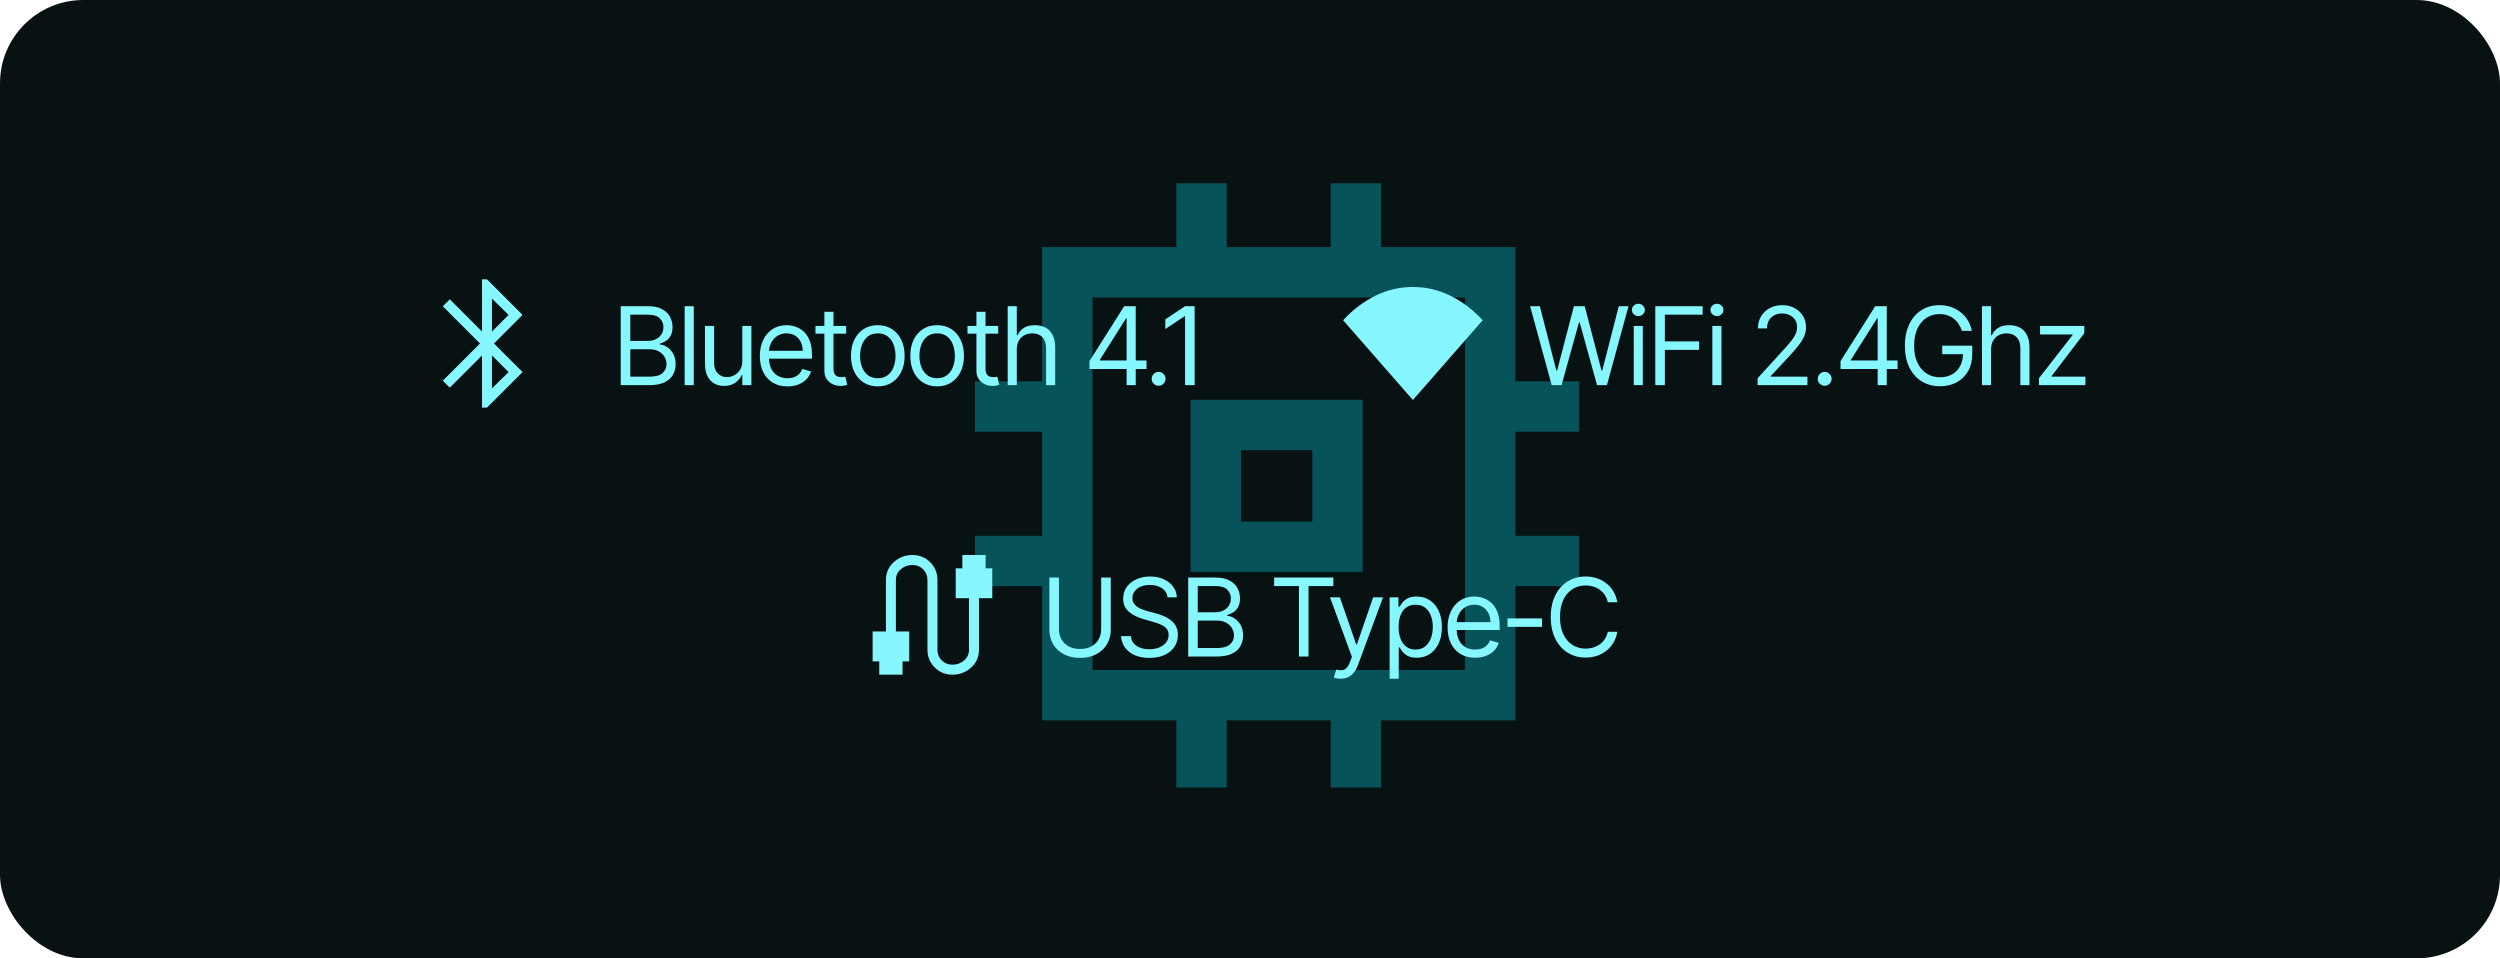
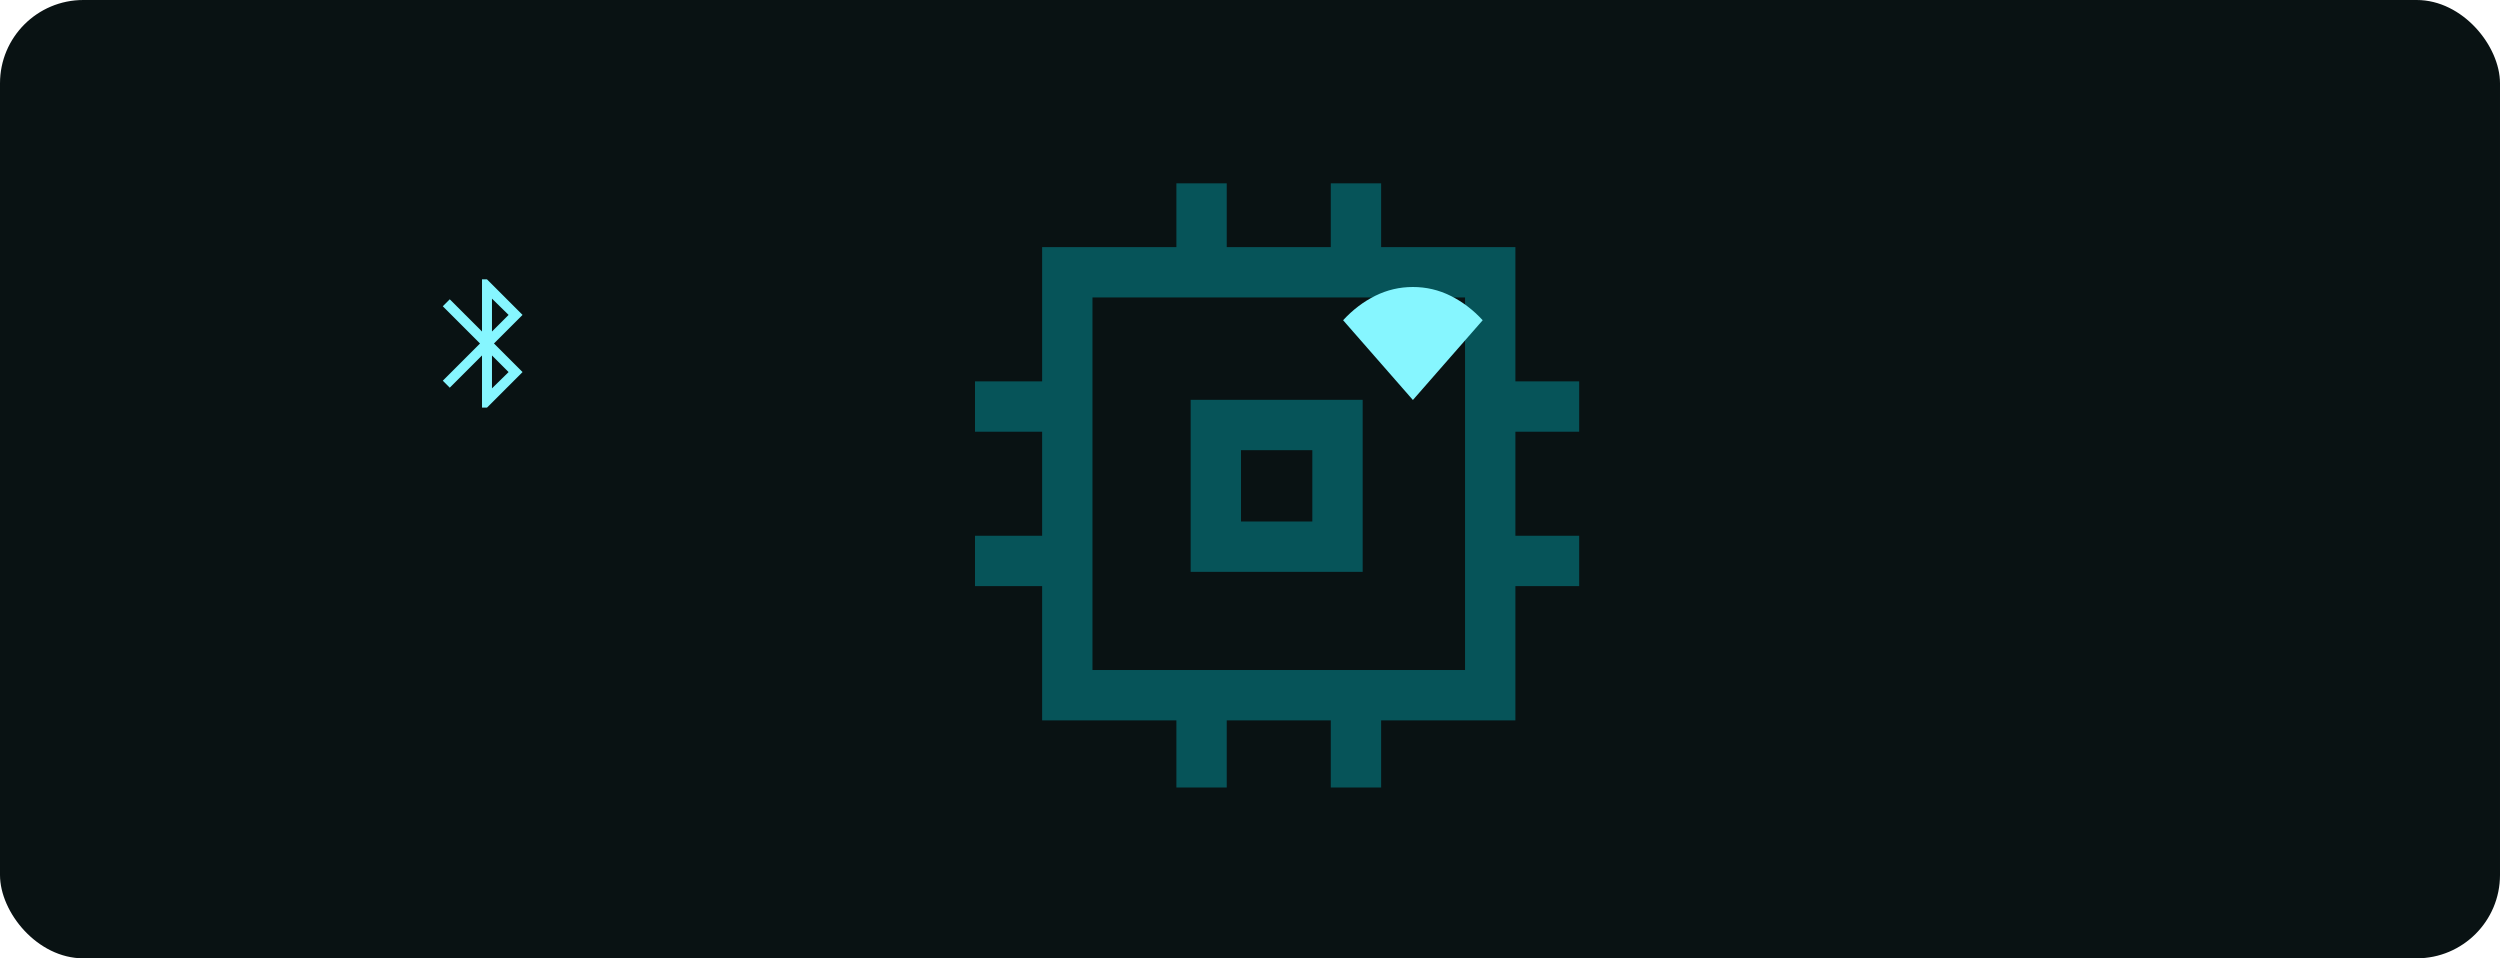
<svg xmlns="http://www.w3.org/2000/svg" width="300" height="115" viewBox="0 0 300 115" fill="none">
  <rect width="300" height="115" rx="10" fill="#091213" />
  <g filter="url(#filter0_f_1232_722)">
    <path d="M142.879 68.622V47.979H163.521V68.622H142.879ZM148.92 62.58H157.479V54.021H148.92V62.58ZM141.167 94.5V86.445H125.056V70.334H117V64.292H125.056V51.806H117V45.764H125.056V29.653H141.167V22H147.208V29.653H159.695V22H165.736V29.653H181.847V45.764H189.5V51.806H181.847V64.292H189.5V70.334H181.847V86.445H165.736V94.5H159.695V86.445H147.208V94.5H141.167ZM175.806 80.403V35.694H131.097V80.403H175.806Z" fill="#00EDFF" fill-opacity="0.3" />
  </g>
  <path d="M57.841 48.916V42.655L53.972 46.523L53.135 45.686L57.602 41.219L53.135 36.752L53.972 35.915L57.841 39.783V33.522H58.439L62.706 37.789L59.276 41.219L62.706 44.649L58.439 48.916H57.841ZM59.037 39.783L61.031 37.789L59.037 35.835V39.783ZM59.037 46.603L61.031 44.649L59.037 42.655V46.603Z" fill="#86F6FF" />
-   <path d="M74.488 46.219V36.747H77.8C78.46 36.747 79.004 36.861 79.433 37.089C79.861 37.314 80.18 37.618 80.39 38C80.6 38.38 80.704 38.801 80.704 39.263C80.704 39.67 80.632 40.006 80.487 40.271C80.345 40.536 80.157 40.746 79.923 40.9C79.692 41.055 79.44 41.169 79.169 41.243V41.335C79.459 41.354 79.75 41.455 80.043 41.64C80.336 41.825 80.581 42.091 80.778 42.436C80.976 42.781 81.075 43.204 81.075 43.703C81.075 44.178 80.967 44.605 80.751 44.984C80.535 45.364 80.194 45.664 79.729 45.886C79.263 46.108 78.657 46.219 77.911 46.219H74.488ZM75.635 45.202H77.911C78.66 45.202 79.192 45.057 79.507 44.767C79.824 44.474 79.983 44.12 79.983 43.703C79.983 43.383 79.901 43.087 79.738 42.815C79.574 42.541 79.342 42.322 79.04 42.158C78.737 41.992 78.38 41.909 77.966 41.909H75.635V45.202ZM75.635 40.91H77.763C78.108 40.91 78.42 40.842 78.697 40.706C78.978 40.571 79.2 40.379 79.363 40.133C79.53 39.886 79.613 39.596 79.613 39.263C79.613 38.847 79.468 38.494 79.178 38.204C78.888 37.911 78.429 37.764 77.8 37.764H75.635V40.91ZM83.252 36.747V46.219H82.16V36.747H83.252ZM89.077 43.315V39.115H90.168V46.219H89.077V45.017H89.003C88.836 45.378 88.577 45.684 88.226 45.937C87.874 46.187 87.43 46.312 86.894 46.312C86.45 46.312 86.055 46.215 85.71 46.02C85.364 45.823 85.093 45.527 84.896 45.132C84.698 44.735 84.6 44.234 84.6 43.629V39.115H85.691V43.555C85.691 44.073 85.836 44.486 86.126 44.795C86.419 45.103 86.792 45.257 87.245 45.257C87.517 45.257 87.793 45.188 88.073 45.049C88.357 44.91 88.594 44.698 88.785 44.411C88.98 44.124 89.077 43.759 89.077 43.315ZM94.495 46.367C93.811 46.367 93.22 46.216 92.724 45.914C92.23 45.609 91.849 45.183 91.581 44.638C91.316 44.089 91.183 43.45 91.183 42.723C91.183 41.995 91.316 41.354 91.581 40.799C91.849 40.24 92.222 39.806 92.7 39.494C93.181 39.18 93.743 39.023 94.384 39.023C94.754 39.023 95.119 39.084 95.48 39.208C95.841 39.331 96.169 39.531 96.465 39.809C96.761 40.083 96.997 40.447 97.173 40.9C97.349 41.354 97.437 41.912 97.437 42.575V43.037H91.96V42.094H96.327C96.327 41.693 96.246 41.335 96.086 41.021C95.929 40.706 95.704 40.458 95.411 40.276C95.121 40.094 94.779 40.003 94.384 40.003C93.949 40.003 93.573 40.111 93.255 40.327C92.941 40.54 92.699 40.817 92.529 41.159C92.36 41.502 92.275 41.869 92.275 42.26V42.889C92.275 43.426 92.367 43.881 92.552 44.254C92.74 44.624 93.001 44.906 93.334 45.1C93.667 45.291 94.054 45.387 94.495 45.387C94.782 45.387 95.041 45.347 95.272 45.267C95.506 45.183 95.708 45.06 95.878 44.897C96.047 44.73 96.179 44.523 96.271 44.277L97.326 44.573C97.215 44.931 97.028 45.245 96.766 45.516C96.504 45.785 96.18 45.994 95.795 46.145C95.409 46.293 94.976 46.367 94.495 46.367ZM101.535 39.115V40.04H97.854V39.115H101.535ZM98.927 37.413H100.018V44.184C100.018 44.493 100.063 44.724 100.153 44.878C100.245 45.029 100.362 45.131 100.504 45.183C100.649 45.233 100.802 45.257 100.962 45.257C101.082 45.257 101.181 45.251 101.258 45.239C101.335 45.223 101.397 45.211 101.443 45.202L101.665 46.182C101.591 46.21 101.488 46.238 101.355 46.266C101.222 46.296 101.054 46.312 100.851 46.312C100.543 46.312 100.24 46.246 99.944 46.113C99.651 45.98 99.408 45.778 99.214 45.507C99.022 45.236 98.927 44.894 98.927 44.48V37.413ZM105.336 46.367C104.695 46.367 104.132 46.215 103.648 45.91C103.167 45.604 102.791 45.177 102.519 44.628C102.251 44.079 102.117 43.438 102.117 42.704C102.117 41.964 102.251 41.318 102.519 40.766C102.791 40.214 103.167 39.786 103.648 39.48C104.132 39.175 104.695 39.023 105.336 39.023C105.977 39.023 106.539 39.175 107.02 39.48C107.504 39.786 107.88 40.214 108.148 40.766C108.419 41.318 108.555 41.964 108.555 42.704C108.555 43.438 108.419 44.079 108.148 44.628C107.88 45.177 107.504 45.604 107.02 45.91C106.539 46.215 105.977 46.367 105.336 46.367ZM105.336 45.387C105.823 45.387 106.224 45.262 106.539 45.012C106.853 44.762 107.086 44.434 107.237 44.027C107.388 43.62 107.464 43.179 107.464 42.704C107.464 42.229 107.388 41.787 107.237 41.377C107.086 40.967 106.853 40.635 106.539 40.382C106.224 40.13 105.823 40.003 105.336 40.003C104.849 40.003 104.448 40.13 104.133 40.382C103.819 40.635 103.586 40.967 103.435 41.377C103.284 41.787 103.208 42.229 103.208 42.704C103.208 43.179 103.284 43.62 103.435 44.027C103.586 44.434 103.819 44.762 104.133 45.012C104.448 45.262 104.849 45.387 105.336 45.387ZM112.456 46.367C111.815 46.367 111.252 46.215 110.768 45.91C110.287 45.604 109.911 45.177 109.639 44.628C109.371 44.079 109.237 43.438 109.237 42.704C109.237 41.964 109.371 41.318 109.639 40.766C109.911 40.214 110.287 39.786 110.768 39.48C111.252 39.175 111.815 39.023 112.456 39.023C113.098 39.023 113.659 39.175 114.14 39.48C114.624 39.786 115 40.214 115.268 40.766C115.54 41.318 115.675 41.964 115.675 42.704C115.675 43.438 115.54 44.079 115.268 44.628C115 45.177 114.624 45.604 114.14 45.91C113.659 46.215 113.098 46.367 112.456 46.367ZM112.456 45.387C112.943 45.387 113.344 45.262 113.659 45.012C113.973 44.762 114.206 44.434 114.357 44.027C114.508 43.62 114.584 43.179 114.584 42.704C114.584 42.229 114.508 41.787 114.357 41.377C114.206 40.967 113.973 40.635 113.659 40.382C113.344 40.13 112.943 40.003 112.456 40.003C111.969 40.003 111.568 40.13 111.254 40.382C110.939 40.635 110.706 40.967 110.555 41.377C110.404 41.787 110.329 42.229 110.329 42.704C110.329 43.179 110.404 43.62 110.555 44.027C110.706 44.434 110.939 44.762 111.254 45.012C111.568 45.262 111.969 45.387 112.456 45.387ZM119.78 39.115V40.04H116.098V39.115H119.78ZM117.171 37.413H118.263V44.184C118.263 44.493 118.308 44.724 118.397 44.878C118.49 45.029 118.607 45.131 118.749 45.183C118.893 45.233 119.046 45.257 119.206 45.257C119.327 45.257 119.425 45.251 119.502 45.239C119.58 45.223 119.641 45.211 119.687 45.202L119.909 46.182C119.835 46.21 119.732 46.238 119.6 46.266C119.467 46.296 119.299 46.312 119.095 46.312C118.787 46.312 118.485 46.246 118.189 46.113C117.896 45.98 117.652 45.778 117.458 45.507C117.267 45.236 117.171 44.894 117.171 44.48V37.413ZM122.015 41.946V46.219H120.923V36.747H122.015V40.225H122.107C122.274 39.858 122.524 39.567 122.857 39.351C123.193 39.132 123.64 39.023 124.198 39.023C124.682 39.023 125.106 39.12 125.47 39.314C125.834 39.505 126.116 39.8 126.316 40.197C126.52 40.592 126.622 41.095 126.622 41.705V46.219H125.53V41.779C125.53 41.215 125.384 40.779 125.091 40.47C124.801 40.159 124.398 40.003 123.883 40.003C123.526 40.003 123.205 40.079 122.921 40.23C122.641 40.381 122.419 40.601 122.255 40.891C122.095 41.181 122.015 41.532 122.015 41.946ZM130.739 44.277V43.333L134.901 36.747H135.586V38.209H135.123L131.978 43.185V43.259H137.584V44.277H130.739ZM135.197 46.219V43.99V43.551V36.747H136.289V46.219H135.197ZM139.035 46.293C138.807 46.293 138.611 46.212 138.447 46.048C138.284 45.885 138.202 45.689 138.202 45.461C138.202 45.233 138.284 45.037 138.447 44.873C138.611 44.71 138.807 44.628 139.035 44.628C139.263 44.628 139.459 44.71 139.622 44.873C139.786 45.037 139.867 45.233 139.867 45.461C139.867 45.612 139.829 45.751 139.752 45.877C139.678 46.004 139.578 46.105 139.451 46.182C139.328 46.256 139.189 46.293 139.035 46.293ZM143.355 36.747V46.219H142.207V37.95H142.152L139.839 39.485V38.319L142.207 36.747H143.355Z" fill="#86F6FF" />
  <path d="M169.548 47.999L161.173 38.428C162.324 37.178 163.61 36.201 165.029 35.496C166.448 34.792 167.954 34.44 169.548 34.44C171.142 34.44 172.648 34.792 174.067 35.496C175.486 36.201 176.772 37.178 177.923 38.428L169.548 47.999Z" fill="#86F6FF" />
-   <path d="M186.205 46.219L183.615 36.747H184.781L186.76 44.462H186.853L188.869 36.747H190.165L192.181 44.462H192.274L194.253 36.747H195.419L192.829 46.219H191.645L189.554 38.671H189.48L187.389 46.219H186.205ZM196.049 46.219V39.115H197.14V46.219H196.049ZM196.604 37.931C196.391 37.931 196.207 37.859 196.053 37.714C195.902 37.569 195.827 37.395 195.827 37.191C195.827 36.987 195.902 36.813 196.053 36.668C196.207 36.523 196.391 36.451 196.604 36.451C196.816 36.451 196.998 36.523 197.149 36.668C197.304 36.813 197.381 36.987 197.381 37.191C197.381 37.395 197.304 37.569 197.149 37.714C196.998 37.859 196.816 37.931 196.604 37.931ZM198.636 46.219V36.747H204.316V37.764H199.783V40.965H203.89V41.983H199.783V46.219H198.636ZM205.481 46.219V39.115H206.573V46.219H205.481ZM206.036 37.931C205.824 37.931 205.64 37.859 205.486 37.714C205.335 37.569 205.259 37.395 205.259 37.191C205.259 36.987 205.335 36.813 205.486 36.668C205.64 36.523 205.824 36.451 206.036 36.451C206.249 36.451 206.431 36.523 206.582 36.668C206.736 36.813 206.813 36.987 206.813 37.191C206.813 37.395 206.736 37.569 206.582 37.714C206.431 37.859 206.249 37.931 206.036 37.931ZM210.914 46.219V45.387L214.041 41.964C214.408 41.563 214.71 41.215 214.947 40.919C215.185 40.62 215.361 40.339 215.475 40.077C215.592 39.812 215.65 39.534 215.65 39.245C215.65 38.912 215.57 38.623 215.41 38.38C215.253 38.136 215.037 37.948 214.762 37.815C214.488 37.683 214.18 37.617 213.837 37.617C213.474 37.617 213.156 37.692 212.885 37.843C212.616 37.991 212.408 38.199 212.26 38.468C212.115 38.736 212.043 39.05 212.043 39.411H210.951C210.951 38.856 211.079 38.369 211.335 37.95C211.591 37.53 211.94 37.203 212.38 36.969C212.824 36.735 213.322 36.617 213.874 36.617C214.429 36.617 214.921 36.735 215.35 36.969C215.778 37.203 216.115 37.519 216.358 37.917C216.602 38.315 216.723 38.757 216.723 39.245C216.723 39.593 216.66 39.934 216.534 40.267C216.411 40.597 216.195 40.965 215.886 41.372C215.581 41.776 215.157 42.27 214.614 42.852L212.487 45.128V45.202H216.89V46.219H210.914ZM218.963 46.293C218.735 46.293 218.539 46.212 218.376 46.048C218.212 45.885 218.13 45.689 218.13 45.461C218.13 45.233 218.212 45.037 218.376 44.873C218.539 44.71 218.735 44.628 218.963 44.628C219.191 44.628 219.387 44.71 219.55 44.873C219.714 45.037 219.796 45.233 219.796 45.461C219.796 45.612 219.757 45.751 219.68 45.877C219.606 46.004 219.506 46.105 219.379 46.182C219.256 46.256 219.117 46.293 218.963 46.293ZM220.863 44.277V43.333L225.025 36.747H225.71V38.209H225.247L222.102 43.185V43.259H227.708V44.277H220.863ZM225.321 46.219V43.99V43.551V36.747H226.413V46.219H225.321ZM235.432 39.707C235.33 39.396 235.196 39.117 235.029 38.87C234.866 38.62 234.67 38.407 234.442 38.232C234.217 38.056 233.961 37.922 233.674 37.829C233.387 37.737 233.073 37.691 232.731 37.691C232.169 37.691 231.659 37.835 231.2 38.125C230.74 38.415 230.375 38.842 230.103 39.407C229.832 39.971 229.696 40.663 229.696 41.483C229.696 42.303 229.834 42.996 230.108 43.56C230.383 44.124 230.754 44.551 231.223 44.841C231.691 45.131 232.219 45.276 232.805 45.276C233.347 45.276 233.825 45.16 234.238 44.929C234.655 44.695 234.978 44.365 235.21 43.939C235.444 43.511 235.561 43.006 235.561 42.427L235.913 42.501H233.064V41.483H236.671V42.501C236.671 43.281 236.505 43.959 236.172 44.536C235.842 45.112 235.385 45.559 234.803 45.877C234.223 46.192 233.557 46.349 232.805 46.349C231.966 46.349 231.229 46.151 230.594 45.757C229.962 45.362 229.468 44.801 229.114 44.073C228.762 43.346 228.586 42.482 228.586 41.483C228.586 40.734 228.687 40.06 228.887 39.462C229.091 38.861 229.377 38.349 229.747 37.926C230.117 37.504 230.555 37.18 231.061 36.955C231.567 36.73 232.123 36.617 232.731 36.617C233.23 36.617 233.696 36.693 234.127 36.844C234.562 36.992 234.949 37.203 235.288 37.478C235.631 37.749 235.916 38.074 236.144 38.454C236.372 38.83 236.529 39.248 236.616 39.707H235.432ZM238.928 41.946V46.219H237.837V36.747H238.928V40.225H239.021C239.187 39.858 239.437 39.567 239.77 39.351C240.106 39.132 240.553 39.023 241.111 39.023C241.595 39.023 242.019 39.12 242.383 39.314C242.747 39.505 243.029 39.8 243.229 40.197C243.433 40.592 243.535 41.095 243.535 41.705V46.219H242.443V41.779C242.443 41.215 242.297 40.779 242.004 40.47C241.714 40.159 241.312 40.003 240.797 40.003C240.439 40.003 240.118 40.079 239.835 40.23C239.554 40.381 239.332 40.601 239.169 40.891C239.008 41.181 238.928 41.532 238.928 41.946ZM244.677 46.219V45.387L248.71 40.207V40.133H244.806V39.115H250.116V39.985L246.194 45.128V45.202H250.246V46.219H244.677Z" fill="#86F6FF" />
-   <path d="M104.716 79.364V75.775H106.311V69.593C106.311 68.742 106.623 68.031 107.248 67.459C107.873 66.888 108.624 66.602 109.502 66.602C110.339 66.602 111.047 66.891 111.625 67.469C112.204 68.048 112.493 68.755 112.493 69.593V77.968C112.493 78.473 112.666 78.899 113.011 79.244C113.357 79.59 113.782 79.763 114.287 79.763C114.832 79.763 115.301 79.593 115.693 79.254C116.085 78.915 116.281 78.487 116.281 77.968V71.787H114.686V68.197H115.484V66.602H118.276V68.197H119.073V71.787H117.478V77.968C117.478 78.819 117.166 79.53 116.541 80.102C115.916 80.673 115.165 80.959 114.287 80.959C113.45 80.959 112.742 80.67 112.164 80.092C111.585 79.514 111.296 78.806 111.296 77.968V69.593C111.296 69.088 111.123 68.662 110.778 68.317C110.432 67.971 110.007 67.798 109.502 67.798C108.957 67.798 108.488 67.968 108.096 68.307C107.704 68.646 107.508 69.075 107.508 69.593V75.775H109.103V79.364H108.305V80.959H105.513V79.364H104.716Z" fill="#86F6FF" />
-   <path d="M132.142 69.308H133.289V75.58C133.289 76.228 133.136 76.806 132.831 77.314C132.529 77.82 132.102 78.219 131.55 78.512C130.998 78.802 130.35 78.947 129.607 78.947C128.864 78.947 128.217 78.802 127.665 78.512C127.113 78.219 126.684 77.82 126.379 77.314C126.077 76.806 125.926 76.228 125.926 75.58V69.308H127.073V75.487C127.073 75.95 127.174 76.362 127.378 76.722C127.581 77.08 127.871 77.362 128.247 77.569C128.627 77.772 129.08 77.874 129.607 77.874C130.134 77.874 130.588 77.772 130.967 77.569C131.346 77.362 131.636 77.08 131.837 76.722C132.04 76.362 132.142 75.95 132.142 75.487V69.308ZM140.108 71.676C140.053 71.208 139.828 70.844 139.433 70.585C139.039 70.326 138.554 70.196 137.981 70.196C137.562 70.196 137.195 70.264 136.88 70.4C136.569 70.535 136.325 70.722 136.149 70.96C135.977 71.197 135.89 71.467 135.89 71.769C135.89 72.022 135.95 72.239 136.071 72.421C136.194 72.6 136.351 72.749 136.542 72.87C136.734 72.987 136.934 73.084 137.144 73.161C137.353 73.235 137.546 73.295 137.722 73.341L138.684 73.6C138.931 73.665 139.205 73.755 139.507 73.869C139.812 73.983 140.104 74.138 140.381 74.336C140.662 74.53 140.893 74.78 141.075 75.085C141.257 75.39 141.348 75.765 141.348 76.209C141.348 76.721 141.214 77.183 140.946 77.597C140.68 78.01 140.292 78.338 139.78 78.582C139.271 78.825 138.653 78.947 137.925 78.947C137.247 78.947 136.66 78.838 136.163 78.619C135.67 78.4 135.281 78.095 134.998 77.703C134.717 77.311 134.558 76.857 134.521 76.338H135.705C135.736 76.696 135.856 76.992 136.066 77.227C136.279 77.458 136.547 77.63 136.871 77.745C137.198 77.856 137.549 77.911 137.925 77.911C138.363 77.911 138.756 77.84 139.105 77.698C139.453 77.553 139.729 77.353 139.933 77.097C140.136 76.838 140.238 76.536 140.238 76.191C140.238 75.876 140.15 75.62 139.974 75.423C139.799 75.225 139.567 75.065 139.281 74.942C138.994 74.818 138.684 74.71 138.351 74.618L137.185 74.285C136.445 74.072 135.859 73.769 135.428 73.374C134.996 72.979 134.78 72.463 134.78 71.824C134.78 71.294 134.924 70.832 135.21 70.437C135.5 70.039 135.889 69.731 136.376 69.512C136.866 69.29 137.414 69.179 138.018 69.179C138.628 69.179 139.171 69.288 139.646 69.507C140.121 69.723 140.497 70.019 140.774 70.395C141.055 70.771 141.203 71.198 141.219 71.676H140.108ZM142.583 78.781V69.308H145.894C146.554 69.308 147.098 69.422 147.527 69.65C147.956 69.876 148.275 70.179 148.484 70.562C148.694 70.941 148.799 71.362 148.799 71.824C148.799 72.231 148.727 72.567 148.582 72.833C148.44 73.098 148.252 73.308 148.017 73.462C147.786 73.616 147.535 73.73 147.263 73.804V73.896C147.553 73.915 147.845 74.017 148.138 74.202C148.43 74.387 148.676 74.652 148.873 74.997C149.07 75.343 149.169 75.765 149.169 76.264C149.169 76.739 149.061 77.166 148.845 77.546C148.629 77.925 148.289 78.226 147.823 78.448C147.357 78.67 146.752 78.781 146.005 78.781H142.583ZM143.73 77.763H146.005C146.755 77.763 147.287 77.618 147.601 77.328C147.919 77.035 148.077 76.681 148.077 76.264C148.077 75.944 147.996 75.648 147.832 75.376C147.669 75.102 147.436 74.883 147.134 74.72C146.832 74.553 146.474 74.47 146.061 74.47H143.73V77.763ZM143.73 73.471H145.857C146.203 73.471 146.514 73.403 146.792 73.267C147.072 73.132 147.294 72.941 147.458 72.694C147.624 72.447 147.707 72.157 147.707 71.824C147.707 71.408 147.562 71.055 147.273 70.765C146.983 70.472 146.523 70.326 145.894 70.326H143.73V73.471ZM152.896 70.326V69.308H160.001V70.326H157.022V78.781H155.875V70.326H152.896ZM160.861 81.445C160.676 81.445 160.511 81.429 160.366 81.398C160.221 81.371 160.121 81.343 160.065 81.315L160.343 80.353C160.608 80.421 160.842 80.446 161.046 80.427C161.249 80.409 161.43 80.318 161.587 80.154C161.747 79.994 161.894 79.733 162.026 79.373L162.23 78.818L159.603 71.676H160.787L162.748 77.338H162.822L164.783 71.676H165.967L162.951 79.817C162.816 80.184 162.648 80.487 162.447 80.728C162.247 80.971 162.014 81.152 161.749 81.269C161.487 81.386 161.191 81.445 160.861 81.445ZM166.756 81.445V71.676H167.811V72.805H167.941C168.021 72.682 168.132 72.524 168.274 72.333C168.418 72.139 168.625 71.966 168.893 71.815C169.165 71.661 169.532 71.584 169.994 71.584C170.592 71.584 171.12 71.733 171.576 72.032C172.032 72.332 172.388 72.756 172.644 73.304C172.9 73.853 173.028 74.501 173.028 75.247C173.028 75.999 172.9 76.651 172.644 77.204C172.388 77.752 172.034 78.178 171.581 78.48C171.127 78.779 170.605 78.929 170.013 78.929C169.556 78.929 169.191 78.853 168.916 78.702C168.642 78.548 168.431 78.374 168.283 78.179C168.135 77.982 168.021 77.819 167.941 77.689H167.848V81.445H166.756ZM167.83 75.228C167.83 75.765 167.908 76.238 168.065 76.648C168.223 77.055 168.452 77.375 168.755 77.606C169.057 77.834 169.427 77.948 169.865 77.948C170.321 77.948 170.702 77.828 171.007 77.587C171.315 77.344 171.547 77.017 171.701 76.607C171.858 76.194 171.937 75.734 171.937 75.228C171.937 74.729 171.86 74.279 171.705 73.878C171.554 73.474 171.325 73.155 171.016 72.921C170.711 72.683 170.327 72.564 169.865 72.564C169.421 72.564 169.047 72.677 168.745 72.902C168.443 73.124 168.215 73.436 168.061 73.836C167.907 74.234 167.83 74.698 167.83 75.228ZM177.021 78.929C176.336 78.929 175.746 78.778 175.249 78.475C174.756 78.17 174.375 77.745 174.107 77.199C173.842 76.65 173.709 76.012 173.709 75.284C173.709 74.556 173.842 73.915 174.107 73.36C174.375 72.802 174.748 72.367 175.226 72.056C175.707 71.741 176.268 71.584 176.91 71.584C177.28 71.584 177.645 71.645 178.006 71.769C178.367 71.892 178.695 72.093 178.991 72.37C179.287 72.645 179.523 73.008 179.699 73.462C179.874 73.915 179.962 74.473 179.962 75.136V75.599H174.486V74.655H178.852C178.852 74.254 178.772 73.896 178.612 73.582C178.455 73.267 178.229 73.019 177.936 72.837C177.647 72.655 177.304 72.564 176.91 72.564C176.475 72.564 176.099 72.672 175.781 72.888C175.467 73.101 175.225 73.378 175.055 73.721C174.885 74.063 174.801 74.43 174.801 74.822V75.451C174.801 75.987 174.893 76.442 175.078 76.815C175.266 77.185 175.527 77.467 175.86 77.661C176.193 77.853 176.58 77.948 177.021 77.948C177.307 77.948 177.566 77.908 177.798 77.828C178.032 77.745 178.234 77.621 178.404 77.458C178.573 77.291 178.704 77.085 178.797 76.838L179.851 77.134C179.74 77.492 179.554 77.806 179.292 78.078C179.03 78.346 178.706 78.555 178.32 78.707C177.935 78.855 177.502 78.929 177.021 78.929ZM185.042 74.211V75.228H180.898V74.211H185.042ZM194.081 72.268H192.934C192.867 71.938 192.748 71.649 192.578 71.399C192.412 71.149 192.208 70.939 191.968 70.77C191.73 70.597 191.467 70.468 191.177 70.381C190.887 70.295 190.585 70.252 190.27 70.252C189.697 70.252 189.177 70.397 188.712 70.687C188.249 70.976 187.881 71.403 187.606 71.968C187.335 72.532 187.199 73.224 187.199 74.044C187.199 74.865 187.335 75.557 187.606 76.121C187.881 76.685 188.249 77.112 188.712 77.402C189.177 77.692 189.697 77.837 190.27 77.837C190.585 77.837 190.887 77.794 191.177 77.708C191.467 77.621 191.73 77.493 191.968 77.324C192.208 77.151 192.412 76.94 192.578 76.69C192.748 76.437 192.867 76.147 192.934 75.82H194.081C193.995 76.305 193.838 76.738 193.61 77.12C193.381 77.502 193.098 77.828 192.759 78.096C192.419 78.361 192.039 78.563 191.616 78.702C191.197 78.841 190.748 78.91 190.27 78.91C189.462 78.91 188.744 78.713 188.115 78.318C187.486 77.923 186.991 77.362 186.63 76.635C186.269 75.907 186.089 75.043 186.089 74.044C186.089 73.045 186.269 72.182 186.63 71.454C186.991 70.727 187.486 70.165 188.115 69.771C188.744 69.376 189.462 69.179 190.27 69.179C190.748 69.179 191.197 69.248 191.616 69.387C192.039 69.526 192.419 69.729 192.759 69.997C193.098 70.263 193.381 70.586 193.61 70.969C193.838 71.348 193.995 71.781 194.081 72.268Z" fill="#86F6FF" />
  <defs>
    <filter id="filter0_f_1232_722" x="114" y="19" width="78.5" height="78.5" filterUnits="userSpaceOnUse" color-interpolation-filters="sRGB">
      <feFlood flood-opacity="0" result="BackgroundImageFix" />
      <feBlend mode="normal" in="SourceGraphic" in2="BackgroundImageFix" result="shape" />
      <feGaussianBlur stdDeviation="1.5" result="effect1_foregroundBlur_1232_722" />
    </filter>
  </defs>
</svg>